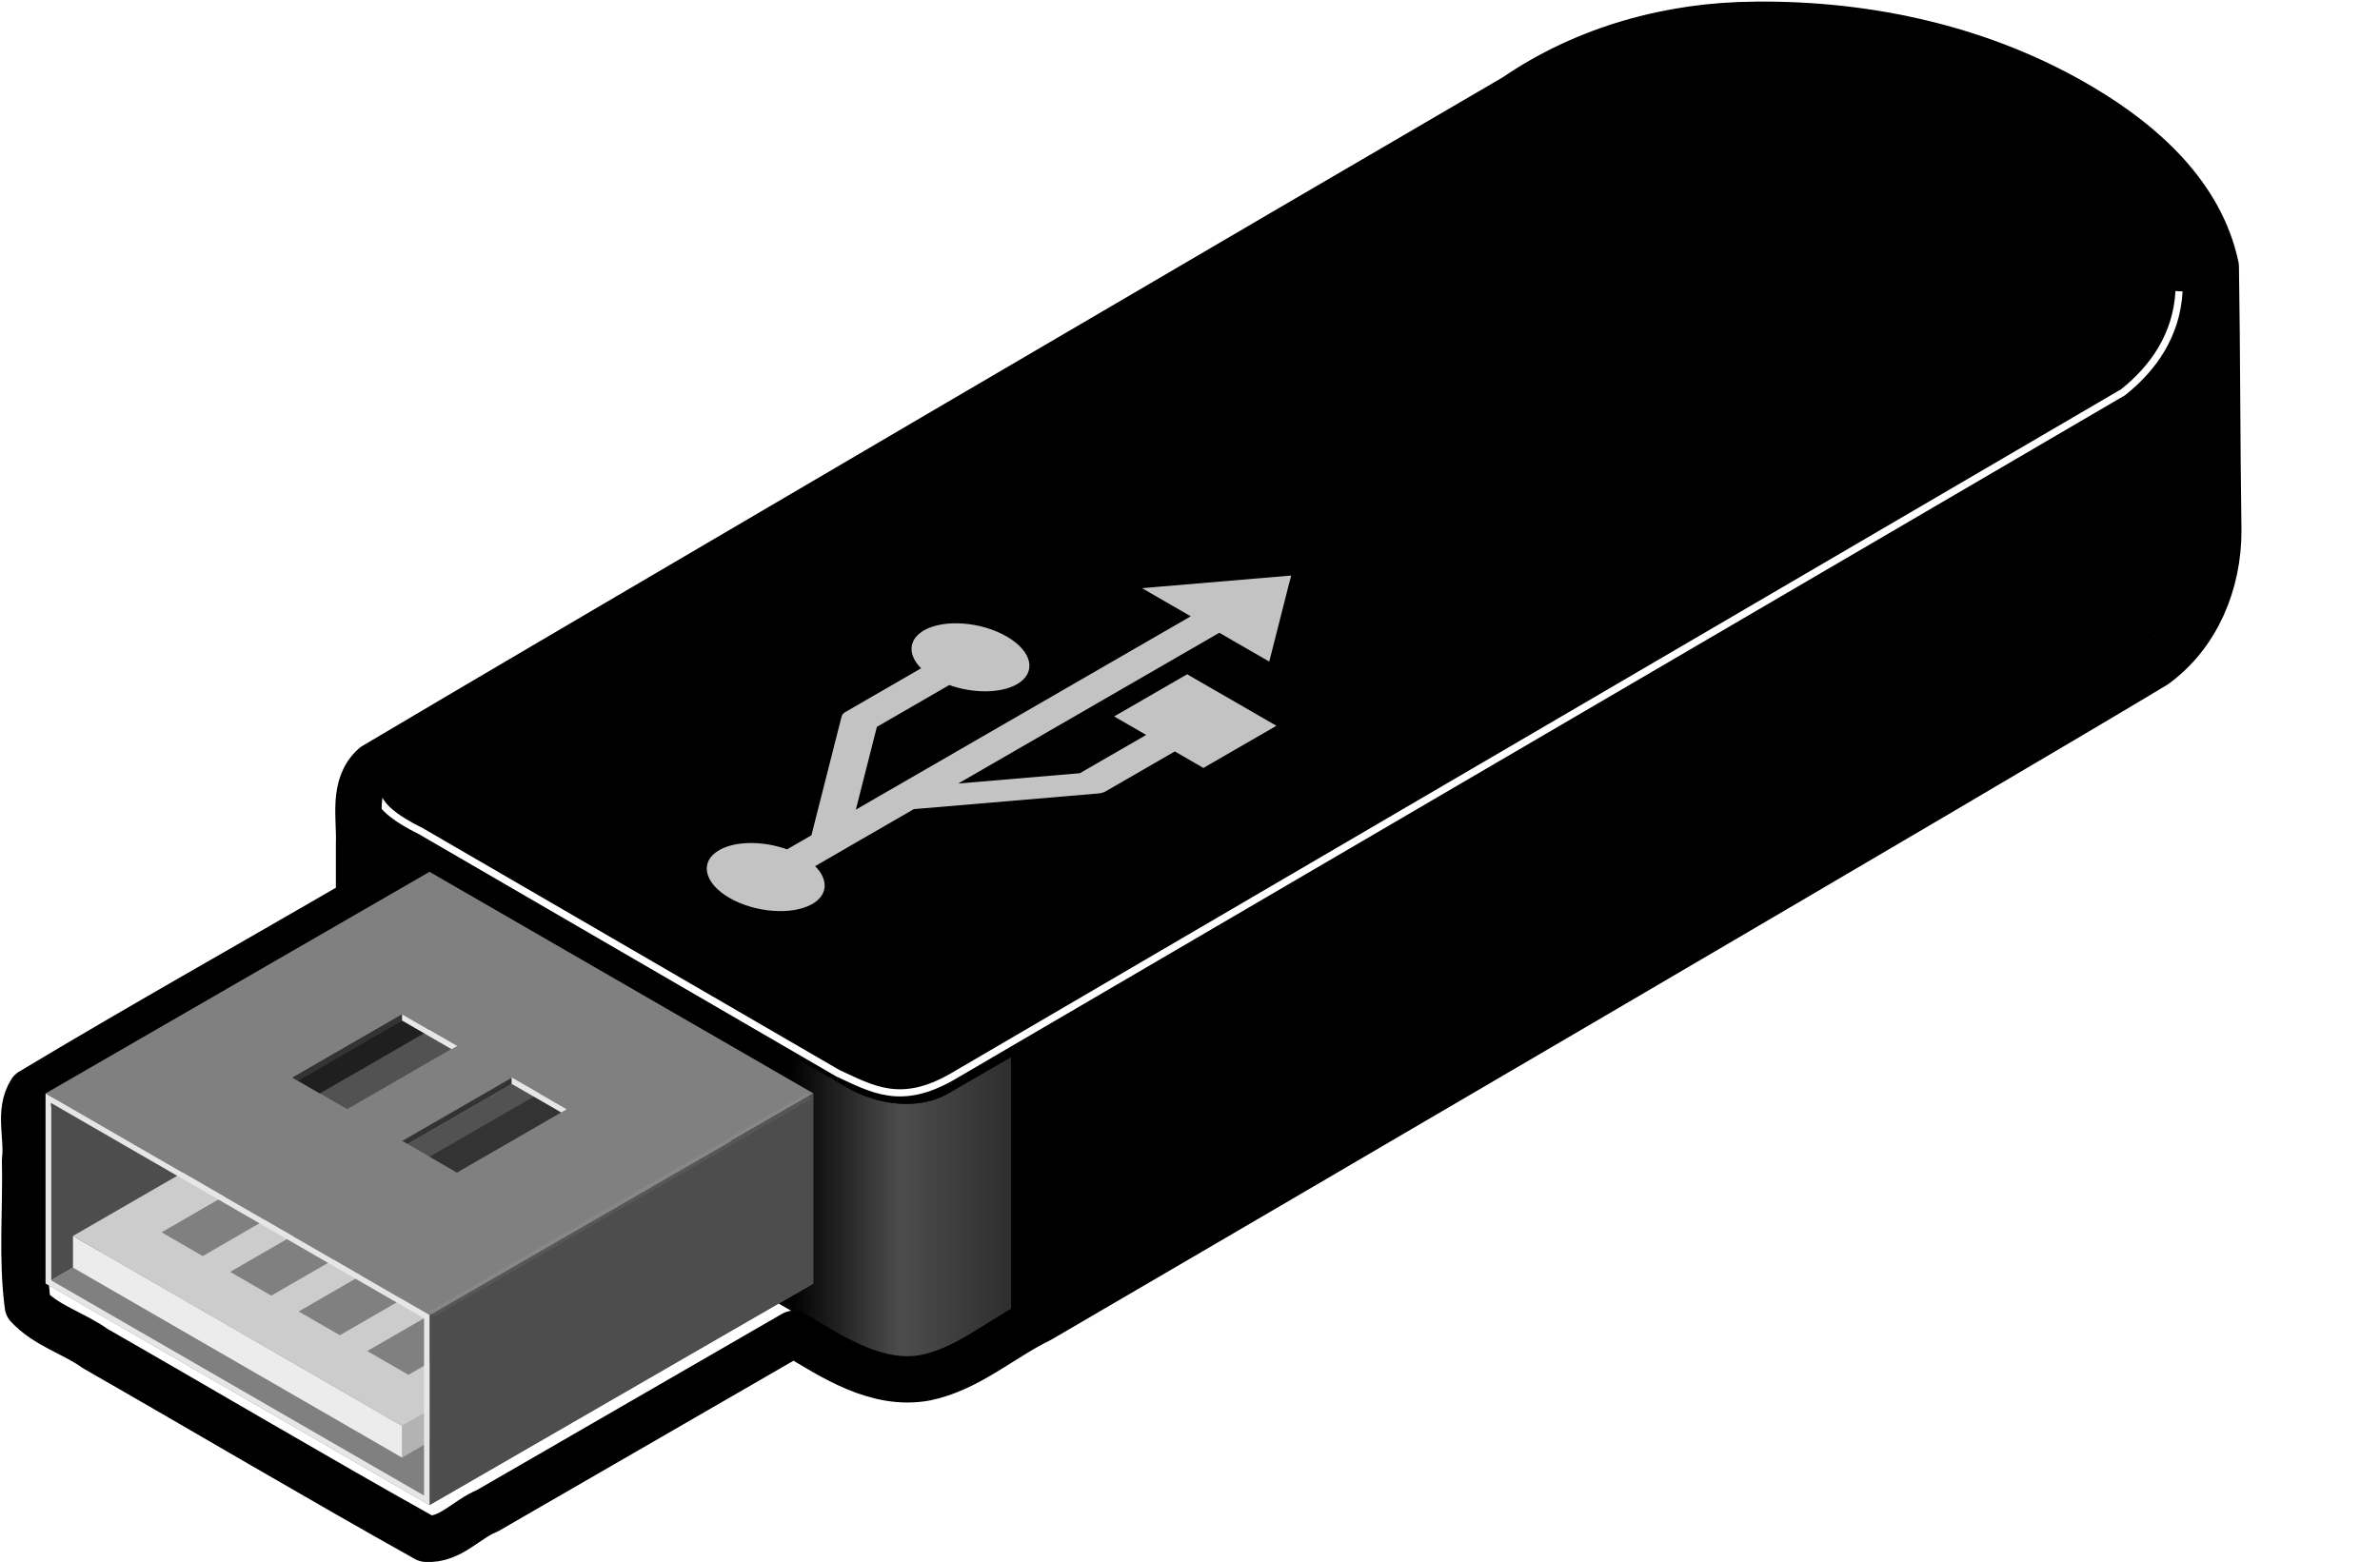
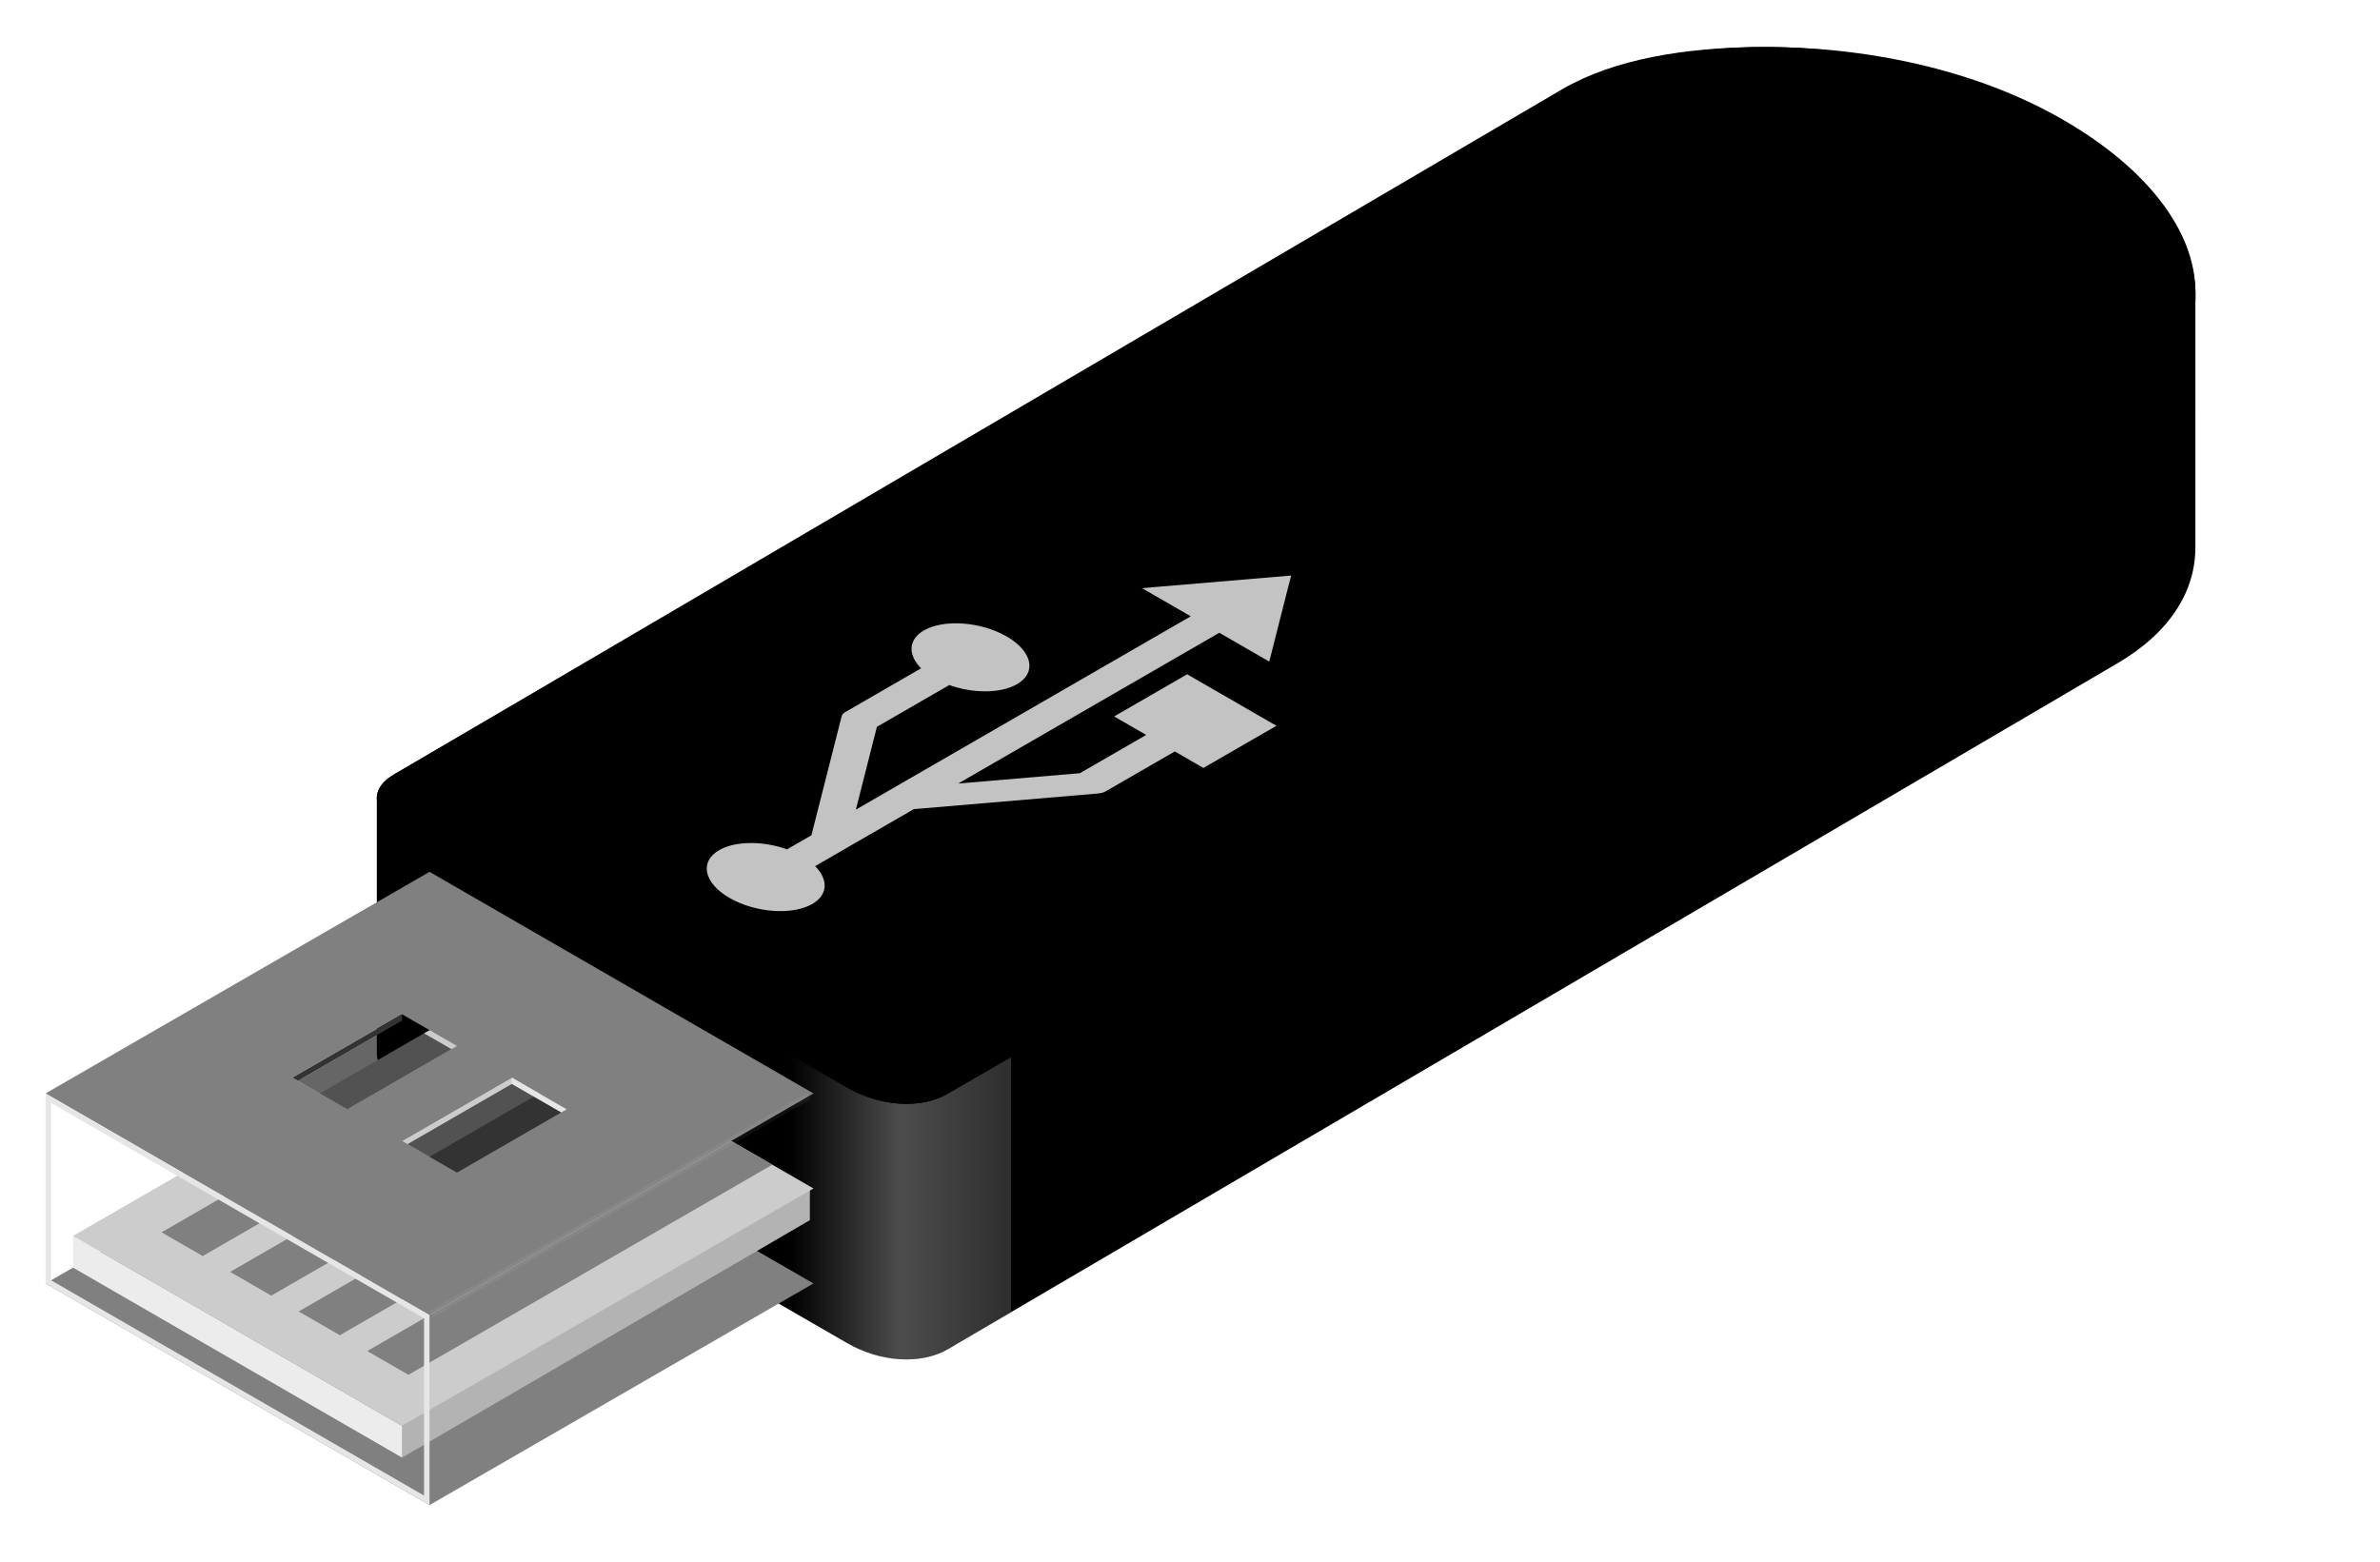
<svg xmlns="http://www.w3.org/2000/svg" xmlns:xlink="http://www.w3.org/1999/xlink" height="47.2" preserveAspectRatio="xMidYMid meet" version="1.0" viewBox="8.8 8.9 71.9 47.2" width="71.9" zoomAndPan="magnify">
  <defs>
    <filter id="b" xlink:actuate="onLoad" xlink:show="other" xlink:type="simple">
      <feGaussianBlur stdDeviation="2.199" />
    </filter>
    <filter id="c" xlink:actuate="onLoad" xlink:show="other" xlink:type="simple">
      <feGaussianBlur stdDeviation=".853" />
    </filter>
    <linearGradient gradientUnits="userSpaceOnUse" id="a" x1="446.97" x2="453.66" xlink:actuate="onLoad" xlink:show="other" xlink:type="simple">
      <stop offset="0" stop-color="#fff" stop-opacity="0" />
      <stop offset=".5" stop-color="#fff" />
      <stop offset="1" stop-color="#999" />
    </linearGradient>
  </defs>
  <g>
    <g id="change1_1">
      <path d="m476.28 485.19c-2.264 0.019-4.386 0.358-5.966 1.27l-35.285 20.701c-0.353 0.204-0.53 0.451-0.535 0.713l-6e-5 7.726c-4e-3 0.343 0.285 0.712 0.857 1.042l13.348 7.707c1.011 0.584 2.23 0.658 3.043 0.189l35.292-20.701c1.615-0.932 2.4-2.187 2.399-3.527l2.2e-4 -7.774c-0.027-1.752-1.393-3.643-4-5.149-2.678-1.546-6.051-2.222-9.153-2.196z" fill="inherit" fill-rule="evenodd" transform="translate(-414.31 -474.87)" />
    </g>
    <path d="m446.97 515.63v7.722l1.728 0.998c1.011 0.584 2.23 0.658 3.043 0.189l1.916-1.105v-7.722l-1.916 1.105c-0.813 0.469-2.032 0.395-3.043-0.189l-1.728-0.998z" fill="url(#a)" fill-rule="evenodd" opacity=".3" transform="translate(-414.31 -474.87)" />
    <g id="change1_2">
      <path d="m435.35 508.92 13.347 7.706c1.011 0.584 2.232 0.662 3.043 0.189l35.302-20.587c3.734-2.178 3.031-6.054-1.601-8.728s-11.376-3.087-15.119-0.925l-35.295 20.585c-0.817 0.472-0.688 1.176 0.323 1.759" fill="inherit" fill-rule="evenodd" transform="translate(-414.31 -474.87)" />
    </g>
-     <path d="m1024.8 275.73c-1.39 24.612-14.32 42.96-31.243 56.476l-655.17 383.07c-28.689 16.447-44.443 6.964-63.971-2.023l-233.1-135.34c-32.06-15.808-27.874-26.862-14.939-36.769" fill="none" filter="url(#b)" stroke="#fff" stroke-width="4" transform="translate(19.29 2.81) scale(.054)" />
-     <path d="m476.15 484.52c-2.567 9e-3 -5.143 0.721-7.267 2.178-4.802 2.793-29.694 17.37-34.467 20.211-0.669 0.589-0.429 1.563-0.459 2.343v1.743c-3.304 1.922-6.633 3.786-9.911 5.755-0.39 0.615-0.089 1.383-0.179 2.063 0.035 1.468-0.108 2.956 0.084 4.412 0.554 0.603 1.386 0.824 2.042 1.295 3.335 1.908 6.642 3.871 9.993 5.744 0.725 0.048 1.214-0.592 1.842-0.844l9.263-5.35c1.19 0.718 2.513 1.593 3.974 1.328 1.294-0.264 2.299-1.195 3.462-1.76 4.541-2.648 29.186-17.056 33.685-19.772 1.264-0.922 1.919-2.47 1.913-4.08-0.04-2.651-0.033-5.258-0.076-7.955-0.453-2.165-2.224-3.737-4.051-4.819-2.952-1.762-6.427-2.527-9.847-2.493z" fill="none" stroke="#000" stroke-linecap="round" stroke-linejoin="round" stroke-width="1.4" transform="translate(-414.31 -474.87)" />
    <g>
      <path d="m-168.77 830.91 214.8 124.02 214.8-124.02-214.8-124.02-214.8 124.02z" fill="gray" fill-rule="evenodd" transform="translate(19.29 2.81) scale(.054)" />
      <g id="change2_1">
-         <path d="m-165.7 829.13 217.87-125.79v-99.213l-217.87 125.79v99.213z" fill="#4d4d4d" fill-rule="evenodd" transform="translate(19.29 2.81) scale(.054)" />
-       </g>
+         </g>
      <g id="change3_1">
        <path d="m30.686 928.35 228.14-132.87v-17.717l-228.14 132.87v17.717z" fill="#b3b3b3" fill-rule="evenodd" transform="translate(19.29 2.81) scale(.054)" />
      </g>
      <g id="change4_1">
        <path d="m-153.43 822.05v-17.717l184.12 106.3v17.717l-184.12-106.3z" fill="#ececec" fill-rule="evenodd" transform="translate(19.29 2.81) scale(.054)" />
      </g>
      <g id="change5_1">
        <path d="m30.686 910.63-184.12-106.3 230.14-132.87 184.12 106.3-230.14 132.87z" fill="#ccc" fill-rule="evenodd" transform="translate(19.29 2.81) scale(.054)" />
      </g>
      <path d="m-103.86 802.29 23.014 13.287 203.59-117.54-23.014-13.287-203.59 117.54m38.357 22.146 23.014 13.287 203.59-117.54-23.014-13.287-203.59 117.54m38.357 22.146 23.014 13.287 203.59-117.54-23.014-13.287-203.59 117.54m38.357 22.146 23.014 13.287 203.59-117.54-23.014-13.287-203.59 117.54" fill="gray" fill-rule="evenodd" transform="translate(19.29 2.81) scale(.054)" />
      <path d="m46.031 600.59-214.81 124 214.81 124.03 214.81-124.03-214.81-124zm-15.344 79.719 30.688 17.719-61.375 35.438-30.688-17.719 61.375-35.438zm61.375 35.438 30.688 17.719-61.375 35.438-30.688-17.719 61.375-35.438z" fill="gray" fill-rule="evenodd" transform="translate(19.29 2.81) scale(.054)" />
      <g id="change2_2">
-         <path d="m46.029 954.92v-106.3l214.8-124.02v106.3l-214.8 124.02z" fill="#4d4d4d" fill-rule="evenodd" transform="translate(19.29 2.81) scale(.054)" />
-       </g>
+         </g>
      <g id="change6_1">
        <path d="m-27.617 717.52-3.069-1.772 61.372-35.433v3.543l-58.303 33.661z" fill="#333" fill-rule="evenodd" transform="translate(19.29 2.81) scale(.054)" />
      </g>
      <g id="change7_1">
-         <path d="m30.686 680.31v3.543l27.617 15.945 3.069-1.772-30.686-17.717z" fill="#e6e6e6" fill-rule="evenodd" transform="translate(19.29 2.81) scale(.054)" />
+         <path d="m30.686 680.31v3.543z" fill="#e6e6e6" fill-rule="evenodd" transform="translate(19.29 2.81) scale(.054)" />
      </g>
      <g id="change7_2">
        <path d="m-168.78 724.59v106.31l214.81 124v-106.28l-214.81-124.03zm3.062 5.312 208.69 120.5v99.188l-208.69-120.47v-99.219z" fill="#e6e6e6" fill-rule="evenodd" transform="translate(19.29 2.81) scale(.054)" />
      </g>
      <g id="change6_2">
-         <path d="m33.755 752.95-3.069-1.772 61.372-35.433v3.543l-58.303 33.661z" fill="#333" fill-rule="evenodd" transform="translate(19.29 2.81) scale(.054)" />
-       </g>
+         </g>
      <g id="change7_3">
        <path d="m92.058 715.75v3.543l27.617 15.945 3.069-1.772-30.686-17.717z" fill="#e6e6e6" fill-rule="evenodd" transform="translate(19.29 2.81) scale(.054)" />
      </g>
      <g id="change1_3">
        <path d="m33.755 752.95 58.303-33.661 27.617 15.945-58.303 33.661-27.617-15.945z" fill="inherit" fill-rule="evenodd" opacity=".6" transform="translate(19.29 2.81) scale(.054)" />
      </g>
      <g id="change1_4">
        <path d="m-27.617 717.52 58.303-33.661 27.617 15.945-58.303 33.661-27.617-15.945z" fill="inherit" fill-rule="evenodd" opacity=".6" transform="translate(19.29 2.81) scale(.054)" />
      </g>
      <path d="m47.104 848.01 211.29-122" fill="none" filter="url(#c)" opacity=".24" stroke="#fff" stroke-width="4" transform="translate(19.29 2.81) scale(.054)" />
    </g>
    <g id="change8_1">
      <path d="m451.022,502.818c-.478.276-.489.74-.085,1.144l-2.291,1.323c-.059.034-.097.079-.11.13l-.913,3.593-.736.425c-.716-.258-1.558-.261-2.052.025-.603.348-.462.995.315,1.443s1.897.53 2.5.182c.477-.276.487-.739.085-1.143l.926-.535 .005.001 .001-.005 2.056-1.187 .002.003 5.555-.472c.089-.007.168-.029.227-.062l2.094-1.209 .576.333 .288.166 .223-.129 1.76-1.016 .223-.129-.288-.166-2.121-1.224-.288-.166-.223.129-1.76,1.016-.223.129 .288.166 .68.393-2.003,1.156-3.676.312 7.889-4.555 1.109.64 .398.23 .07-.269 .523-2.061 .072-.27-.468.04-3.572.302-.466.041 .398.23 1.073.619-10.118,5.842 .636-2.502 2.187-1.263c.715.256 1.554.259 2.047-.026 .603-.348.463-.994-.314-1.442s-1.897-.53-2.5-.182" fill="#fff" opacity=".765" transform="translate(-414.31 -474.87)" />
    </g>
  </g>
</svg>